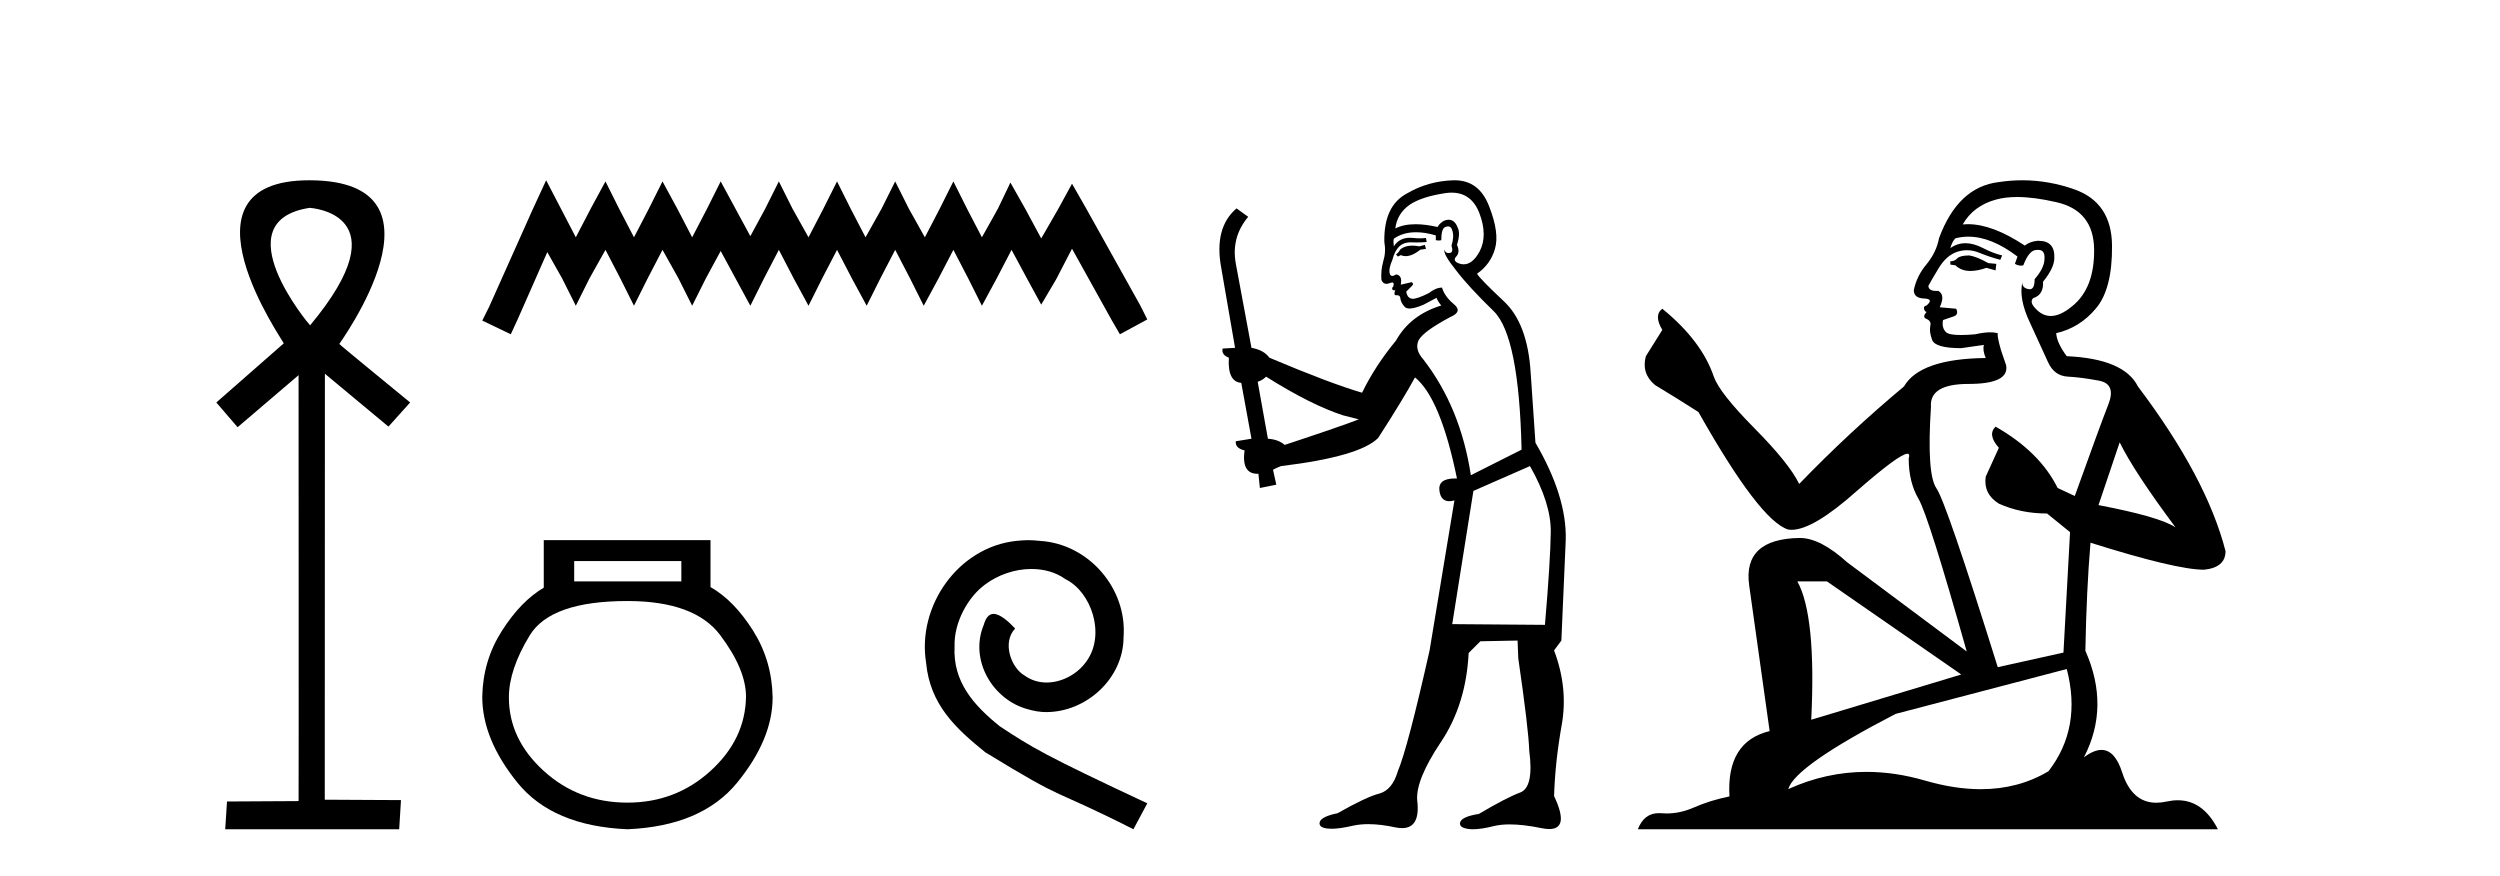
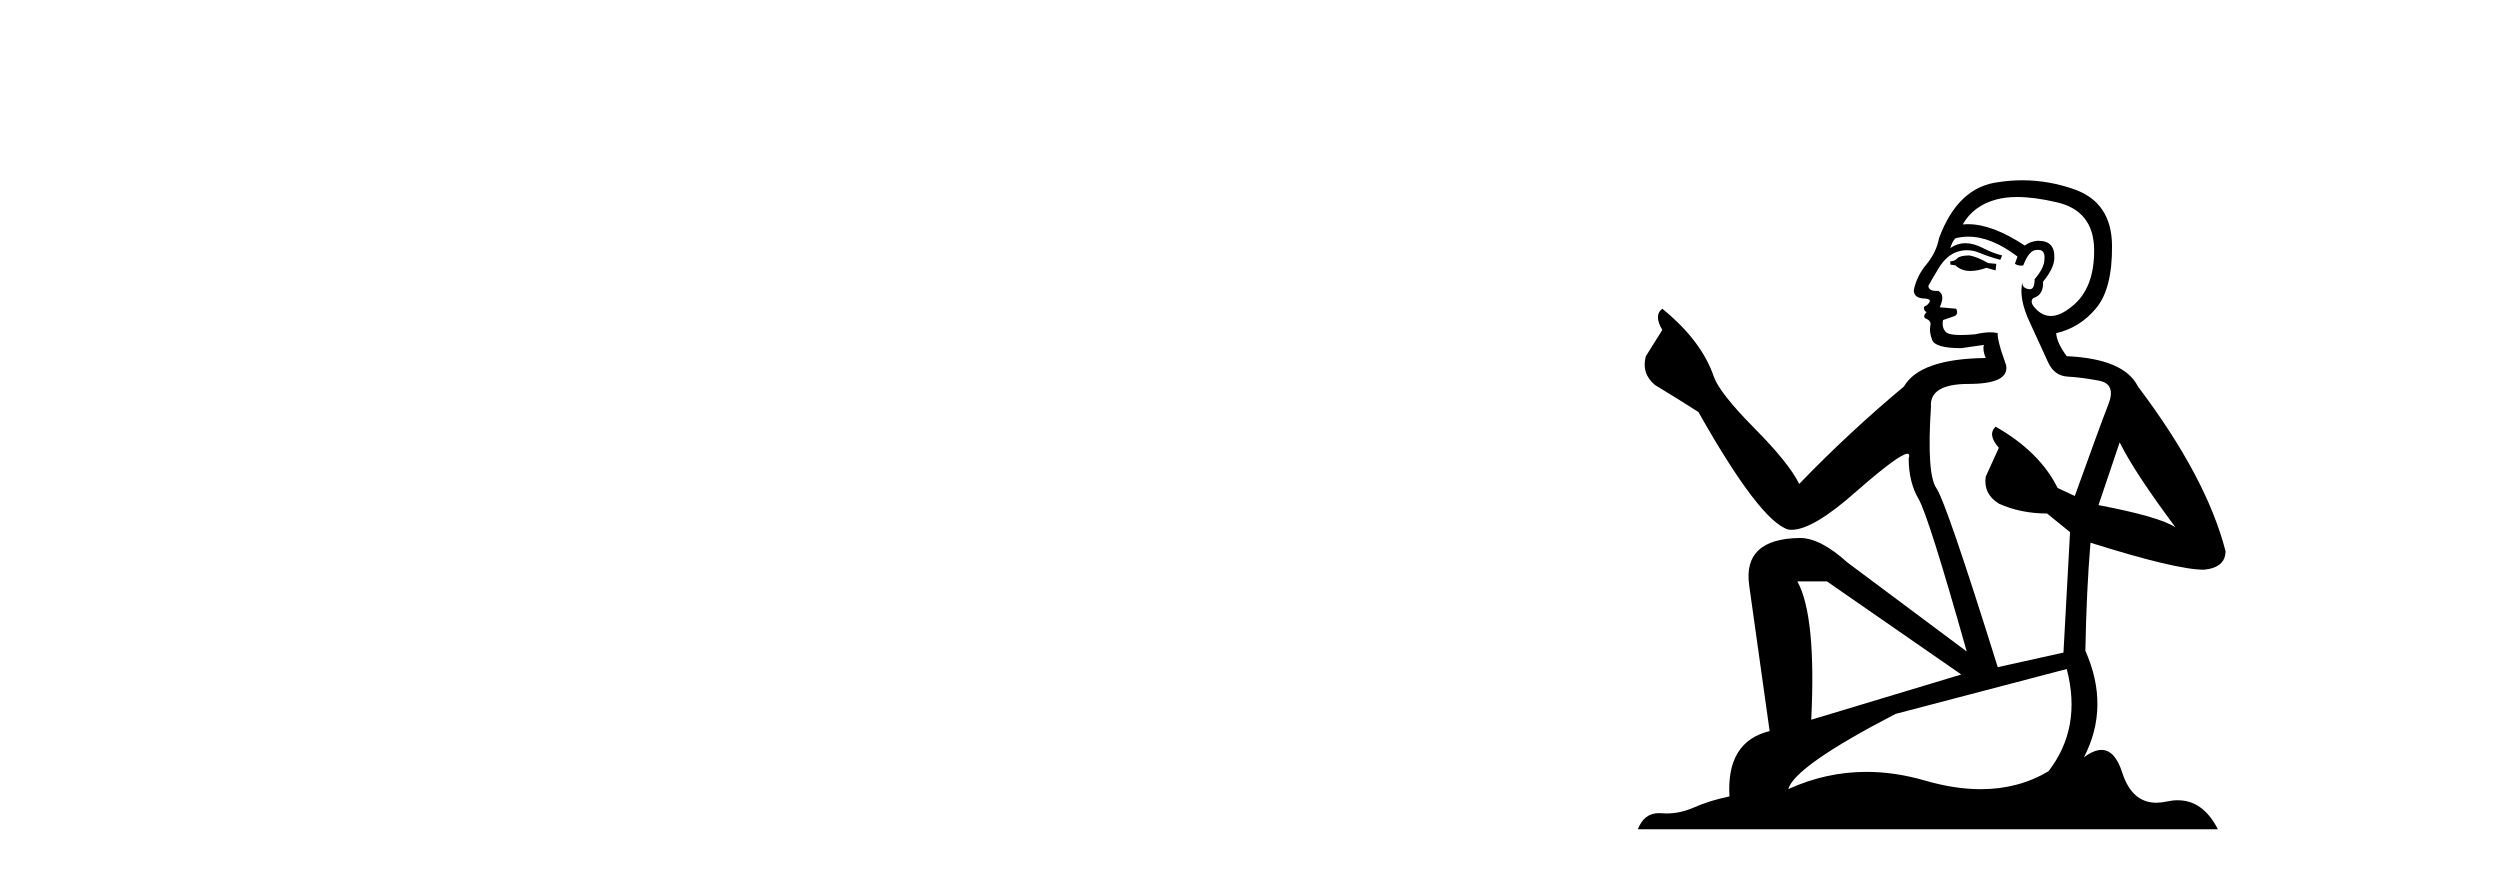
<svg xmlns="http://www.w3.org/2000/svg" width="117.0" height="41.0">
-   <path d="M 14.494 9.727 C 14.509 9.734 18.904 9.962 14.513 15.225 C 14.513 15.225 14.513 15.225 14.513 15.225 C 14.494 15.225 10.385 10.352 14.494 9.727 ZM 14.473 8.437 C 7.94 8.437 13.316 16.036 13.279 16.069 L 10.124 18.836 L 11.119 19.994 L 13.973 17.557 C 13.973 17.557 13.984 37.491 13.974 37.491 L 10.624 37.51 L 10.54 38.809 L 18.682 38.809 L 18.766 37.445 L 15.199 37.426 L 15.205 17.491 L 18.179 19.965 L 19.195 18.836 C 19.094 18.751 15.88 16.125 15.88 16.098 C 15.879 16.07 21.449 8.461 14.502 8.437 C 14.492 8.437 14.483 8.437 14.473 8.437 Z" style="fill:#000000;stroke:none" />
-   <path d="M 25.56 8.437 L 24.919 9.825 L 22.89 14.363 L 22.57 15.003 L 23.905 15.644 L 24.225 14.95 L 25.613 11.8 L 26.307 13.028 L 26.948 14.309 L 27.588 13.028 L 28.336 11.693 L 29.03 13.028 L 29.67 14.309 L 30.311 13.028 L 31.005 11.693 L 31.752 13.028 L 32.393 14.309 L 33.034 13.028 L 33.728 11.747 L 34.422 13.028 L 35.116 14.309 L 35.756 13.028 L 36.45 11.693 L 37.144 13.028 L 37.838 14.309 L 38.479 13.028 L 39.173 11.693 L 39.867 13.028 L 40.561 14.309 L 41.201 13.028 L 41.895 11.693 L 42.589 13.028 L 43.23 14.309 L 43.924 13.028 L 44.618 11.693 L 45.312 13.028 L 45.953 14.309 L 46.647 13.028 L 47.341 11.693 L 48.088 13.081 L 48.729 14.256 L 49.423 13.081 L 50.17 11.64 L 52.039 15.003 L 52.412 15.644 L 53.693 14.95 L 53.373 14.309 L 50.811 9.718 L 50.17 8.597 L 49.529 9.771 L 48.729 11.159 L 47.981 9.771 L 47.287 8.544 L 46.7 9.771 L 45.953 11.106 L 45.259 9.771 L 44.618 8.49 L 43.977 9.771 L 43.283 11.106 L 42.536 9.771 L 41.895 8.49 L 41.255 9.771 L 40.507 11.106 L 39.813 9.771 L 39.173 8.49 L 38.532 9.771 L 37.838 11.106 L 37.091 9.771 L 36.45 8.49 L 35.81 9.771 L 35.116 11.053 L 34.422 9.771 L 33.728 8.49 L 33.087 9.771 L 32.393 11.106 L 31.699 9.771 L 31.005 8.49 L 30.364 9.771 L 29.67 11.106 L 28.976 9.771 L 28.336 8.49 L 27.642 9.771 L 26.948 11.106 L 26.254 9.771 L 25.56 8.437 Z" style="fill:#000000;stroke:none" />
-   <path d="M 31.887 26.259 L 31.887 27.208 L 26.872 27.208 L 26.872 26.259 ZM 29.365 28.128 Q 32.51 28.128 33.711 29.73 Q 34.913 31.332 34.913 32.608 Q 34.883 34.596 33.252 36.08 Q 31.62 37.563 29.365 37.563 Q 27.08 37.563 25.448 36.08 Q 23.816 34.596 23.816 32.638 Q 23.816 31.332 24.795 29.73 Q 25.775 28.128 29.365 28.128 ZM 25.448 25.279 L 25.448 27.505 Q 24.38 28.128 23.49 29.522 Q 22.6 30.917 22.57 32.608 Q 22.57 34.596 24.217 36.629 Q 25.864 38.661 29.365 38.809 Q 32.836 38.661 34.498 36.629 Q 36.159 34.596 36.159 32.638 Q 36.13 30.917 35.24 29.508 Q 34.349 28.098 33.252 27.475 L 33.252 25.279 Z" style="fill:#000000;stroke:none" />
-   <path d="M 48.124 25.279 C 47.936 25.279 47.749 25.297 47.561 25.314 C 44.844 25.604 42.914 28.354 43.341 31.019 C 43.529 33.001 44.759 34.111 46.109 35.205 C 50.123 37.665 48.996 36.759 53.044 38.809 L 53.693 37.596 C 48.876 35.341 48.295 34.983 46.792 33.992 C 45.562 33.001 44.588 31.908 44.674 30.251 C 44.639 29.106 45.323 27.927 46.091 27.364 C 46.706 26.902 47.492 26.629 48.261 26.629 C 48.842 26.629 49.389 26.766 49.867 27.107 C 51.08 27.705 51.746 29.687 50.858 30.934 C 50.448 31.532 49.713 31.942 48.979 31.942 C 48.62 31.942 48.261 31.839 47.954 31.617 C 47.339 31.276 46.877 30.08 47.509 29.414 C 47.219 29.106 46.809 28.73 46.501 28.73 C 46.296 28.73 46.143 28.884 46.04 29.243 C 45.357 30.883 46.45 32.745 48.09 33.189 C 48.381 33.274 48.671 33.326 48.961 33.326 C 50.841 33.326 52.583 31.754 52.583 29.807 C 52.754 27.534 50.943 25.45 48.671 25.314 C 48.5 25.297 48.312 25.279 48.124 25.279 Z" style="fill:#000000;stroke:none" />
-   <path d="M 66.683 11.461 L 66.427 11.53 Q 66.248 11.495 66.094 11.495 Q 65.94 11.495 65.812 11.53 Q 65.556 11.615 65.505 11.717 Q 65.453 11.82 65.334 11.905 L 65.419 12.008 L 65.556 11.94 Q 65.663 11.988 65.784 11.988 Q 66.088 11.988 66.478 11.683 L 66.734 11.649 L 66.683 11.461 ZM 67.932 9.016 Q 68.855 9.016 69.228 9.958 Q 69.638 11.017 69.245 11.769 Q 68.917 12.37 68.502 12.37 Q 68.398 12.37 68.289 12.332 Q 67.998 12.23 68.118 12.042 Q 68.357 11.82 68.186 11.461 Q 68.357 10.915 68.221 10.658 Q 68.083 10.283 67.799 10.283 Q 67.695 10.283 67.571 10.334 Q 67.349 10.47 67.281 10.624 Q 66.708 10.494 66.251 10.494 Q 65.687 10.494 65.3 10.693 Q 65.385 10.009 65.949 9.599 Q 66.512 9.206 67.657 9.036 Q 67.8 9.016 67.932 9.016 ZM 59.253 17.628 Q 61.371 18.96 62.857 19.438 L 63.591 19.626 Q 62.857 19.917 60.124 20.822 Q 59.833 20.566 59.338 20.532 L 58.86 17.867 Q 59.082 17.799 59.253 17.628 ZM 67.771 10.595 Q 67.916 10.595 67.964 10.778 Q 68.067 11.068 67.93 11.495 Q 68.033 11.82 67.845 11.837 Q 67.813 11.842 67.786 11.842 Q 67.635 11.842 67.606 11.683 L 67.606 11.683 Q 67.52 11.871 68.135 12.64 Q 68.733 13.426 69.912 14.57 Q 71.09 15.732 71.21 21.044 L 68.836 22.24 Q 68.357 19.08 66.615 16.825 Q 66.188 16.347 66.393 15.92 Q 66.615 15.51 67.862 14.843 Q 68.477 14.587 68.033 14.228 Q 67.606 13.87 67.486 13.46 Q 67.196 13.46 66.871 13.716 Q 66.335 13.984 66.113 13.984 Q 66.067 13.984 66.034 13.972 Q 65.846 13.904 65.812 13.648 L 66.068 13.391 Q 66.188 13.289 66.068 13.204 L 65.556 13.323 Q 65.641 12.879 65.334 12.845 Q 65.226 12.914 65.157 12.914 Q 65.072 12.914 65.043 12.811 Q 64.975 12.589 65.163 12.162 Q 65.265 11.752 65.487 11.53 Q 65.692 11.34 66.014 11.34 Q 66.041 11.34 66.068 11.342 Q 66.188 11.347 66.305 11.347 Q 66.541 11.347 66.769 11.325 L 66.734 11.137 Q 66.606 11.154 66.457 11.154 Q 66.307 11.154 66.137 11.137 Q 66.057 11.128 65.983 11.128 Q 65.484 11.128 65.231 11.53 Q 65.197 11.273 65.231 11.171 Q 65.663 10.869 66.267 10.869 Q 66.689 10.869 67.196 11.017 L 67.196 11.239 Q 67.273 11.256 67.337 11.256 Q 67.401 11.256 67.452 11.239 Q 67.452 10.693 67.64 10.624 Q 67.713 10.595 67.771 10.595 ZM 71.603 21.813 Q 72.594 23.555 72.576 24.905 Q 72.559 26.254 72.303 29.243 L 67.964 29.209 L 68.955 22.974 L 71.603 21.813 ZM 68.079 8.437 Q 68.047 8.437 68.016 8.438 Q 66.837 8.472 65.846 9.053 Q 64.753 9.633 64.787 11.325 Q 64.873 11.786 64.736 12.23 Q 64.616 12.657 64.65 13.101 Q 64.724 13.284 64.884 13.284 Q 64.948 13.284 65.026 13.255 Q 65.106 13.22 65.154 13.22 Q 65.27 13.22 65.197 13.426 Q 65.129 13.46 65.163 13.545 Q 65.186 13.591 65.239 13.591 Q 65.265 13.591 65.3 13.579 L 65.3 13.579 Q 65.203 13.82 65.348 13.82 Q 65.357 13.82 65.368 13.819 Q 65.382 13.817 65.395 13.817 Q 65.523 13.817 65.539 13.972 Q 65.556 14.16 65.744 14.365 Q 65.817 14.439 65.968 14.439 Q 66.2 14.439 66.615 14.263 L 67.23 13.938 Q 67.281 14.092 67.452 14.297 Q 66 14.741 65.334 15.937 Q 64.36 17.115 63.745 18.379 Q 62.276 17.952 59.406 16.74 Q 59.15 16.381 58.569 16.278 L 57.835 12.332 Q 57.613 11.102 58.416 10.146 L 57.869 9.753 Q 56.81 10.658 57.151 12.52 L 57.801 16.278 L 57.22 16.312 Q 57.151 16.603 57.51 16.74 Q 57.442 17.867 58.091 17.918 L 58.569 20.532 Q 58.193 20.6 57.835 20.651 Q 57.801 20.976 58.245 21.078 Q 58.096 22.173 58.847 22.173 Q 58.87 22.173 58.894 22.172 L 58.962 22.838 L 59.731 22.684 L 59.577 21.984 Q 59.765 21.881 59.953 21.813 Q 63.626 21.369 64.497 20.498 Q 65.675 18.67 66.222 17.662 Q 67.418 18.636 68.186 22.394 Q 68.139 22.392 68.094 22.392 Q 67.286 22.392 67.366 22.974 Q 67.433 23.456 67.824 23.456 Q 67.933 23.456 68.067 23.419 L 68.067 23.419 L 66.905 30.439 Q 65.88 35 65.419 36.093 Q 65.163 36.964 64.565 37.135 Q 63.95 37.289 62.601 38.058 Q 61.849 38.211 61.764 38.468 Q 61.695 38.724 62.122 38.775 Q 62.21 38.786 62.316 38.786 Q 62.704 38.786 63.335 38.639 Q 63.656 38.57 64.038 38.57 Q 64.609 38.57 65.317 38.724 Q 65.479 38.756 65.616 38.756 Q 66.487 38.756 66.324 37.443 Q 66.256 36.486 67.435 34.727 Q 68.613 32.967 68.733 30.559 L 69.28 30.012 L 71.022 29.978 L 71.056 30.815 Q 71.534 34.095 71.569 35.137 Q 71.791 36.828 71.159 37.084 Q 70.51 37.323 69.211 38.092 Q 68.443 38.211 68.34 38.468 Q 68.255 38.724 68.699 38.792 Q 68.806 38.809 68.936 38.809 Q 69.327 38.809 69.929 38.656 Q 70.244 38.582 70.654 38.582 Q 71.289 38.582 72.149 38.758 Q 72.349 38.799 72.505 38.799 Q 73.465 38.799 72.73 37.255 Q 72.781 35.649 73.089 33.924 Q 73.396 32.199 72.73 30.439 L 73.072 29.978 L 73.277 25.263 Q 73.328 23.231 71.859 20.72 Q 71.791 19.797 71.637 17.474 Q 71.5 15.134 70.373 14.092 Q 69.245 13.033 69.126 12.811 Q 69.758 12.367 69.963 11.649 Q 70.185 10.915 69.69 9.651 Q 69.224 8.437 68.079 8.437 Z" style="fill:#000000;stroke:none" />
  <path d="M 92.163 11.955 Q 91.736 11.955 91.599 12.091 Q 91.48 12.228 91.275 12.228 L 91.275 12.382 L 91.514 12.416 Q 91.779 12.681 92.219 12.681 Q 92.544 12.681 92.966 12.535 L 93.393 12.655 L 93.427 12.348 L 93.051 12.313 Q 92.505 12.006 92.163 11.955 ZM 94.401 9.22 Q 95.189 9.22 96.229 9.46 Q 97.988 9.853 98.005 11.681 Q 98.023 13.492 96.98 14.329 Q 96.429 14.788 95.977 14.788 Q 95.588 14.788 95.272 14.449 Q 94.965 14.141 95.153 13.953 Q 95.648 13.8 95.614 13.185 Q 96.143 12.535 96.143 12.074 Q 96.176 11.27 95.405 11.27 Q 95.373 11.27 95.34 11.271 Q 94.999 11.305 94.76 11.493 Q 93.248 10.491 92.099 10.491 Q 91.975 10.491 91.856 10.503 L 91.856 10.503 Q 92.351 9.631 93.41 9.341 Q 93.842 9.22 94.401 9.22 ZM 99.201 20.701 Q 99.868 22.068 101.815 24.682 Q 101.08 24.186 98.21 23.639 L 99.201 20.701 ZM 92.118 11.076 Q 93.196 11.076 94.418 12.006 L 94.298 12.348 Q 94.442 12.431 94.577 12.431 Q 94.635 12.431 94.691 12.416 Q 94.965 11.698 95.306 11.698 Q 95.347 11.693 95.384 11.693 Q 95.713 11.693 95.682 12.108 Q 95.682 12.535 95.221 13.065 Q 95.221 13.538 94.991 13.538 Q 94.955 13.538 94.913 13.526 Q 94.606 13.458 94.657 13.185 L 94.657 13.185 Q 94.452 13.953 95.016 15.132 Q 95.563 16.328 95.853 16.96 Q 96.143 17.592 96.775 17.626 Q 97.408 17.66 98.228 17.814 Q 99.048 17.968 98.672 18.925 Q 98.296 19.881 97.1 23.212 L 96.297 22.837 Q 95.46 21.145 93.393 19.967 L 93.393 19.967 Q 93 20.342 93.547 20.957 L 92.932 22.307 Q 92.812 23.11 93.547 23.571 Q 94.572 24.032 95.802 24.032 L 96.878 24.904 L 96.57 30.541 L 93.495 31.224 Q 91.087 23.52 90.626 22.854 Q 90.164 22.187 90.369 19.044 Q 90.284 17.968 92.129 17.968 Q 94.042 17.968 93.888 17.097 L 93.649 16.396 Q 93.461 15.747 93.495 15.593 Q 93.345 15.552 93.146 15.552 Q 92.846 15.552 92.436 15.645 Q 92.049 15.679 91.768 15.679 Q 91.206 15.679 91.07 15.542 Q 90.865 15.337 90.933 14.978 L 91.48 14.79 Q 91.668 14.688 91.548 14.449 L 90.779 14.38 Q 91.053 13.8 90.711 13.612 Q 90.66 13.615 90.614 13.615 Q 90.25 13.615 90.25 13.373 Q 90.369 13.15 90.728 12.553 Q 91.087 11.955 91.599 11.784 Q 91.83 11.71 92.057 11.71 Q 92.352 11.71 92.641 11.835 Q 93.154 12.04 93.615 12.16 L 93.7 11.955 Q 93.273 11.852 92.812 11.613 Q 92.368 11.382 91.984 11.382 Q 91.599 11.382 91.275 11.613 Q 91.36 11.305 91.514 11.152 Q 91.81 11.076 92.118 11.076 ZM 85.501 27.21 L 91.787 31.566 L 84.766 33.684 Q 85.005 28.816 84.117 27.21 ZM 96.724 31.31 Q 97.442 34.06 95.87 36.093 Q 94.462 36.934 92.7 36.934 Q 91.49 36.934 90.113 36.537 Q 88.702 36.124 87.35 36.124 Q 85.462 36.124 83.69 36.93 Q 83.997 35.854 88.712 33.411 L 96.724 31.31 ZM 94.646 8.437 Q 94.099 8.437 93.547 8.521 Q 91.633 8.743 90.745 11.152 Q 90.626 11.801 90.164 12.365 Q 89.703 12.911 89.566 13.578 Q 89.566 13.953 90.045 13.97 Q 90.523 13.988 90.164 14.295 Q 90.011 14.329 90.045 14.449 Q 90.062 14.568 90.164 14.603 Q 89.942 14.842 90.164 14.927 Q 90.403 15.03 90.335 15.269 Q 90.284 15.525 90.421 15.901 Q 90.557 16.294 91.787 16.294 L 92.846 16.14 L 92.846 16.14 Q 92.778 16.396 92.932 16.755 Q 89.857 16.789 89.105 18.087 Q 86.526 20.24 84.202 22.649 Q 83.741 21.692 82.101 20.035 Q 80.478 18.395 80.205 17.626 Q 79.641 15.952 77.796 14.449 Q 77.386 14.756 77.796 15.44 L 77.027 16.67 Q 76.805 17.472 77.454 18.019 Q 78.445 18.617 79.487 19.283 Q 82.357 24.374 83.69 24.784 Q 83.764 24.795 83.844 24.795 Q 84.858 24.795 86.884 22.99 Q 88.893 21.235 89.267 21.235 Q 89.398 21.235 89.327 21.453 Q 89.327 22.563 89.788 23.349 Q 90.25 24.135 92.043 30.49 L 86.457 26.322 Q 85.193 25.177 84.236 25.177 Q 81.554 25.211 81.862 27.398 L 82.819 34.214 Q 80.786 34.709 80.939 37.272 Q 80.017 37.46 79.248 37.801 Q 78.627 38.07 77.995 38.07 Q 77.861 38.07 77.728 38.058 Q 77.682 38.055 77.637 38.055 Q 76.941 38.055 76.652 38.809 L 103.797 38.809 Q 103.104 37.452 101.92 37.452 Q 101.673 37.452 101.405 37.511 Q 101.147 37.568 100.916 37.568 Q 99.776 37.568 99.321 36.161 Q 98.984 35.096 98.349 35.096 Q 97.987 35.096 97.527 35.444 Q 98.757 33.069 97.595 30.456 Q 97.647 27.62 97.835 25.399 Q 101.849 26.663 103.147 26.663 Q 104.155 26.561 104.155 25.792 Q 103.267 22.341 100.055 18.087 Q 99.406 16.789 96.724 16.67 Q 96.263 16.055 96.229 15.593 Q 97.339 15.337 98.091 14.432 Q 98.86 13.526 98.843 11.493 Q 98.825 9.478 97.083 8.863 Q 95.877 8.437 94.646 8.437 Z" style="fill:#000000;stroke:none" />
</svg>